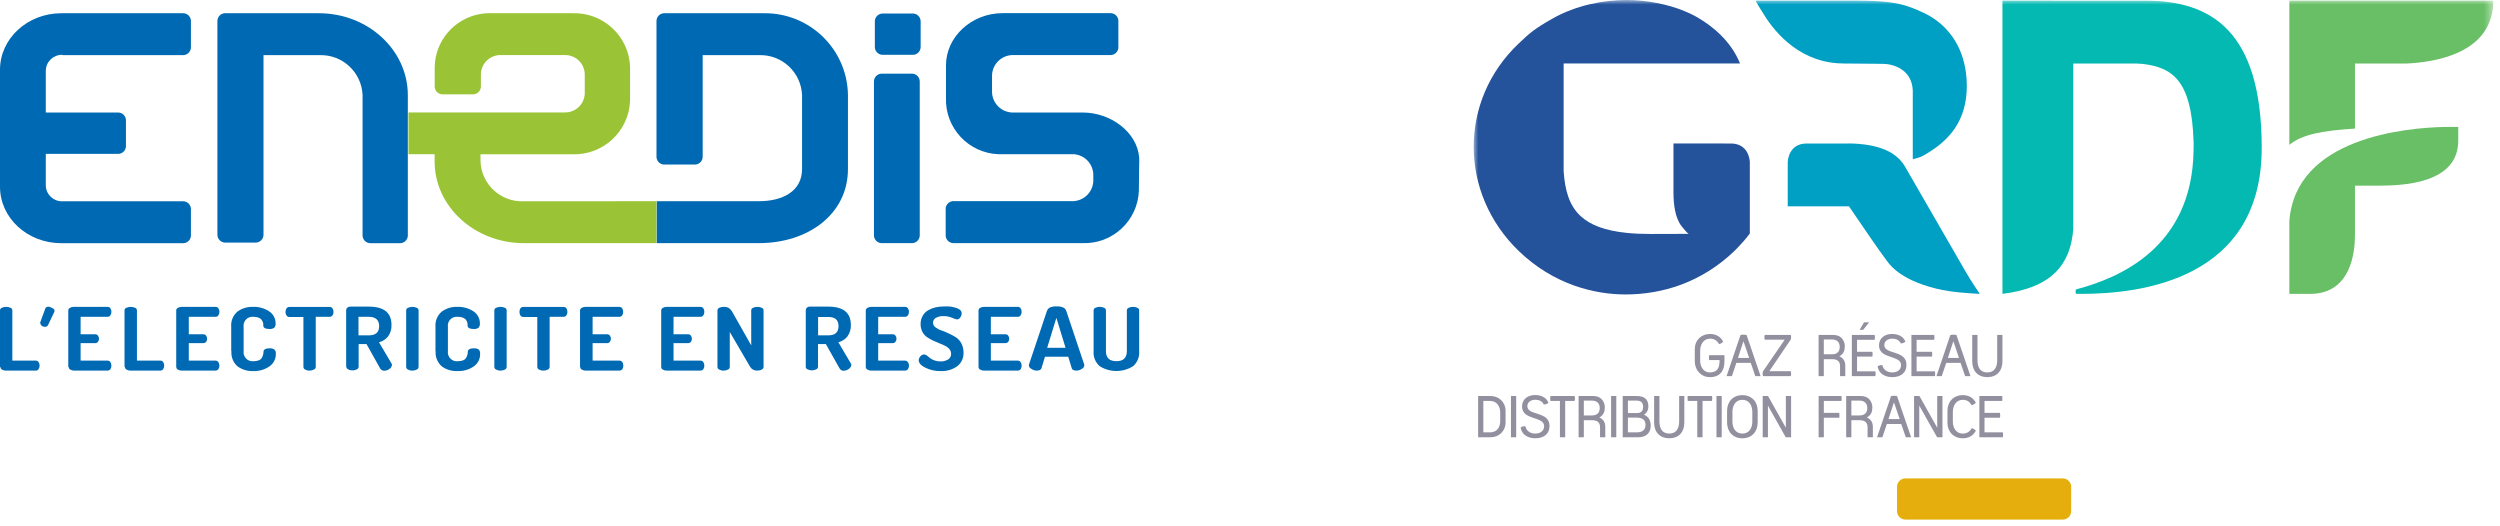
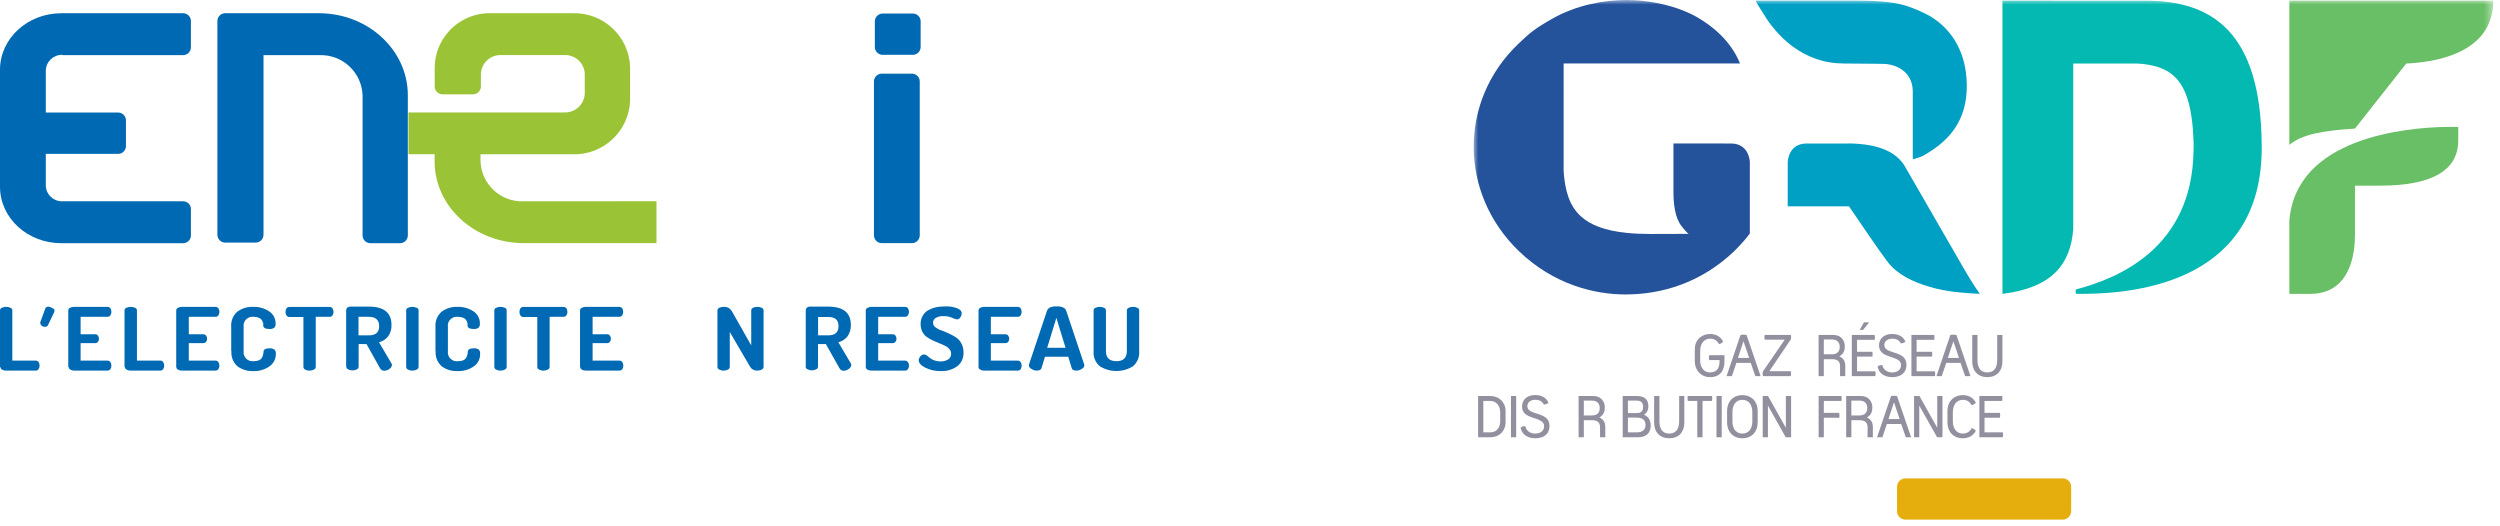
<svg xmlns="http://www.w3.org/2000/svg" xmlns:xlink="http://www.w3.org/1999/xlink" width="271px" height="57px" viewBox="0 0 271 57" version="1.1">
  <title>Group</title>
  <defs>
    <polygon id="path-1" points="0 56.324 110.526 56.324 110.526 -0 0 -0" />
  </defs>
  <g id="Page-1" stroke="none" stroke-width="1" fill="none" fill-rule="evenodd">
    <g id="Data-Challenge-2" transform="translate(-317, -545)">
      <g id="Group" transform="translate(317, 545)">
        <g id="Group-49" transform="translate(159.747, 0)">
          <path d="M64.767,55.407 C64.767,55.915 64.356,56.324 63.85,56.324 L46.809,56.324 C46.302,56.324 45.891,55.915 45.891,55.407 L45.891,52.77 C45.891,52.264 46.302,51.855 46.809,51.855 L63.85,51.855 C64.356,51.855 64.767,52.264 64.767,52.77 L64.767,55.407 Z" id="Fill-1" fill="#E6AE0C" />
          <path d="M27.182,38.504 L25.535,38.504 C25.508,38.592 25.502,38.675 25.502,38.774 C25.502,38.856 25.508,38.944 25.535,39.029 L26.655,39.029 C26.655,39.799 26.479,40.372 25.595,40.372 C24.907,40.372 24.552,39.734 24.552,39.114 L24.552,38.037 C24.552,37.362 24.893,36.713 25.629,36.713 C26.077,36.713 26.393,36.914 26.604,37.309 C26.78,37.253 26.938,37.185 27.042,37.028 C26.746,36.465 26.246,36.205 25.629,36.205 C24.65,36.205 23.968,36.884 23.968,37.86 L23.968,39.175 C23.968,40.125 24.65,40.882 25.615,40.882 C26.679,40.882 27.182,40.216 27.182,39.198 L27.182,38.504 Z" id="Fill-3" fill="#928F9F" />
          <path d="M28.649,38.8 L29.245,36.986 L29.863,38.8 L28.649,38.8 Z M29.245,36.276 C29.139,36.276 29.029,36.285 28.924,36.314 L27.414,40.77 L27.991,40.77 L28.474,39.334 L30.033,39.334 L30.53,40.77 L31.101,40.77 L29.582,36.314 C29.477,36.296 29.368,36.276 29.245,36.276 L29.245,36.276 Z" id="Fill-5" fill="#928F9F" />
          <path d="M34.408,36.543 C34.408,36.458 34.401,36.382 34.38,36.309 L31.555,36.309 C31.529,36.394 31.512,36.485 31.512,36.569 C31.512,36.652 31.529,36.744 31.555,36.82 L33.715,36.82 L31.371,40.239 C31.332,40.293 31.319,40.44 31.319,40.505 C31.319,40.59 31.332,40.687 31.371,40.771 L34.364,40.771 C34.401,40.687 34.408,40.59 34.408,40.505 C34.408,40.408 34.401,40.324 34.364,40.239 L32.048,40.239 L34.364,36.813 C34.401,36.769 34.408,36.592 34.408,36.543" id="Fill-7" fill="#928F9F" />
          <path d="M38.847,38.405 L37.954,38.405 L37.954,36.798 L38.847,36.798 C39.392,36.798 39.679,37.116 39.679,37.607 C39.679,38.101 39.401,38.405 38.847,38.405 M39.64,38.627 C40.113,38.359 40.231,37.984 40.231,37.533 C40.231,36.986 39.889,36.309 38.997,36.309 L37.388,36.309 L37.388,40.77 L37.954,40.77 L37.954,38.935 L38.85,38.935 C39.392,38.935 39.716,39.144 39.716,39.699 L39.716,40.77 L40.282,40.77 L40.282,39.668 C40.282,39.238 40.132,38.836 39.64,38.627" id="Fill-9" fill="#928F9F" />
          <polygon id="Fill-11" fill="#928F9F" points="42.309 34.944 41.841 35.756 42.219 35.756 42.866 34.944" />
          <path d="M41.557,40.25 L41.557,38.653 L43.223,38.653 C43.24,38.576 43.245,38.484 43.245,38.399 C43.245,38.312 43.24,38.218 43.223,38.135 L41.557,38.135 L41.557,36.832 L43.467,36.832 C43.487,36.744 43.492,36.667 43.492,36.584 C43.492,36.496 43.487,36.397 43.467,36.309 L40.992,36.309 L40.992,40.771 L43.539,40.771 C43.553,40.674 43.573,40.59 43.573,40.505 C43.573,40.408 43.553,40.337 43.539,40.25 L41.557,40.25 Z" id="Fill-13" fill="#928F9F" />
          <path d="M45.365,40.372 C44.848,40.372 44.408,40.093 44.3,39.582 C44.081,39.57 43.956,39.587 43.786,39.729 C43.921,40.522 44.615,40.882 45.365,40.882 C46.224,40.882 46.912,40.477 46.912,39.531 C46.912,37.925 44.514,38.46 44.514,37.406 C44.514,36.932 44.948,36.709 45.385,36.709 C45.769,36.709 46.136,36.857 46.302,37.229 C46.474,37.216 46.656,37.151 46.802,37.048 C46.574,36.437 45.977,36.203 45.353,36.203 C44.579,36.203 43.936,36.626 43.936,37.45 C43.936,38.951 46.328,38.479 46.328,39.563 C46.328,40.129 45.881,40.372 45.365,40.372" id="Fill-15" fill="#928F9F" />
          <path d="M50.027,40.505 C50.027,40.408 50.014,40.337 50.001,40.25 L48.014,40.25 L48.014,38.653 L49.683,38.653 C49.702,38.576 49.705,38.484 49.705,38.399 C49.705,38.312 49.702,38.219 49.683,38.135 L48.014,38.135 L48.014,36.832 L49.921,36.832 C49.942,36.745 49.953,36.667 49.953,36.584 C49.953,36.496 49.942,36.397 49.921,36.309 L47.451,36.309 L47.451,40.771 L50.001,40.771 C50.014,40.674 50.027,40.59 50.027,40.505" id="Fill-17" fill="#928F9F" />
          <path d="M51.398,38.8 L52,36.986 L52.609,38.8 L51.398,38.8 Z M52,36.276 C51.89,36.276 51.775,36.285 51.671,36.314 L50.166,40.77 L50.735,40.77 L51.227,39.334 L52.777,39.334 L53.274,40.77 L53.852,40.77 L52.332,36.314 C52.229,36.296 52.112,36.276 52,36.276 L52,36.276 Z" id="Fill-19" fill="#928F9F" />
          <path d="M55.68,40.882 C56.694,40.882 57.317,40.216 57.317,39.191 L57.317,36.309 L56.75,36.309 L56.75,39.05 C56.75,39.782 56.463,40.371 55.68,40.371 C54.881,40.371 54.612,39.782 54.612,39.05 L54.612,36.309 L54.044,36.309 L54.044,39.191 C54.044,40.216 54.668,40.882 55.68,40.882" id="Fill-21" fill="#928F9F" />
          <path d="M2.875,45.654 C2.875,46.325 2.514,46.867 1.791,46.867 L1.047,46.867 L1.047,43.46 L1.791,43.46 C2.498,43.46 2.875,44.052 2.875,44.699 L2.875,45.654 Z M1.815,42.927 L0.482,42.927 L0.482,47.399 L1.815,47.399 C2.765,47.399 3.457,46.735 3.457,45.773 L3.457,44.549 C3.457,43.606 2.759,42.927 1.815,42.927 L1.815,42.927 Z" id="Fill-23" fill="#928F9F" />
          <mask id="mask-2" fill="white">
            <use xlink:href="#path-1" />
          </mask>
          <g id="Clip-26" />
          <polygon id="Fill-25" fill="#928F9F" mask="url(#mask-2)" points="4.042 47.399 4.607 47.399 4.607 42.927 4.042 42.927" />
          <path d="M5.818,44.034 C5.818,43.552 6.253,43.333 6.685,43.333 C7.077,43.333 7.436,43.48 7.603,43.855 C7.781,43.844 7.957,43.777 8.108,43.674 C7.876,43.053 7.282,42.823 6.663,42.823 C5.881,42.823 5.243,43.249 5.243,44.078 C5.243,45.58 7.636,45.104 7.636,46.188 C7.636,46.754 7.181,47 6.666,47 C6.155,47 5.706,46.721 5.602,46.204 C5.384,46.199 5.259,46.212 5.088,46.356 C5.225,47.15 5.917,47.509 6.666,47.509 C7.53,47.509 8.219,47.105 8.219,46.161 C8.219,44.549 5.818,45.088 5.818,44.034" id="Fill-27" fill="#928F9F" mask="url(#mask-2)" />
-           <path d="M8.321,42.927 C8.3,43.011 8.288,43.109 8.288,43.191 C8.288,43.277 8.3,43.364 8.321,43.46 L9.348,43.46 L9.348,47.399 L9.92,47.399 L9.92,43.46 L10.941,43.46 C10.961,43.364 10.977,43.277 10.977,43.191 C10.977,43.109 10.961,43.011 10.941,42.927 L8.321,42.927 Z" id="Fill-28" fill="#928F9F" mask="url(#mask-2)" />
          <path d="M12.833,45.033 L11.94,45.033 L11.94,43.428 L12.833,43.428 C13.379,43.428 13.664,43.739 13.664,44.233 C13.664,44.729 13.383,45.033 12.833,45.033 M13.627,45.255 C14.096,44.985 14.215,44.609 14.215,44.155 C14.215,43.612 13.873,42.928 12.981,42.928 L11.374,42.928 L11.374,47.399 L11.94,47.399 L11.94,45.552 L12.838,45.552 C13.379,45.552 13.699,45.772 13.699,46.325 L13.699,47.399 L14.267,47.399 L14.267,46.297 C14.267,45.86 14.114,45.464 13.627,45.255" id="Fill-29" fill="#928F9F" mask="url(#mask-2)" />
-           <polygon id="Fill-30" fill="#928F9F" mask="url(#mask-2)" points="14.896 47.399 15.459 47.399 15.459 42.927 14.896 42.927" />
          <path d="M17.674,46.867 L16.719,46.867 L16.719,45.271 L17.674,45.271 C18.241,45.271 18.628,45.489 18.628,46.052 C18.628,46.636 18.241,46.867 17.674,46.867 L17.674,46.867 Z M16.719,43.428 L17.682,43.428 C18.142,43.428 18.364,43.654 18.364,44.106 C18.364,44.567 18.138,44.777 17.682,44.777 L16.719,44.777 L16.719,43.428 Z M18.453,44.944 C18.761,44.784 18.935,44.462 18.935,44.043 C18.935,43.239 18.453,42.928 17.674,42.928 L16.155,42.928 L16.155,47.399 L17.861,47.399 C18.638,47.399 19.191,46.964 19.191,46.157 C19.191,45.449 18.877,45.149 18.453,44.944 L18.453,44.944 Z" id="Fill-31" fill="#928F9F" mask="url(#mask-2)" />
          <path d="M22.274,45.673 C22.274,46.408 21.989,47 21.202,47 C20.408,47 20.135,46.408 20.135,45.673 L20.135,42.927 L19.561,42.927 L19.561,45.818 C19.561,46.843 20.189,47.509 21.202,47.509 C22.22,47.509 22.833,46.843 22.833,45.818 L22.833,42.927 L22.274,42.927 L22.274,45.673 Z" id="Fill-32" fill="#928F9F" mask="url(#mask-2)" />
          <path d="M23.207,42.927 C23.187,43.011 23.181,43.109 23.181,43.191 C23.181,43.277 23.187,43.364 23.207,43.46 L24.238,43.46 L24.238,47.399 L24.809,47.399 L24.809,43.46 L25.83,43.46 C25.851,43.364 25.861,43.277 25.861,43.191 C25.861,43.109 25.851,43.011 25.83,42.927 L23.207,42.927 Z" id="Fill-33" fill="#928F9F" mask="url(#mask-2)" />
          <polygon id="Fill-34" fill="#928F9F" mask="url(#mask-2)" points="26.319 47.399 26.886 47.399 26.886 42.927 26.319 42.927" />
          <path d="M30.205,45.694 C30.205,46.366 29.886,47 29.127,47 C28.367,47 28.049,46.366 28.049,45.694 L28.049,44.662 C28.049,43.989 28.367,43.341 29.127,43.341 C29.886,43.341 30.205,43.989 30.205,44.662 L30.205,45.694 Z M29.127,42.833 C28.126,42.833 27.469,43.532 27.469,44.524 L27.469,45.807 C27.469,46.801 28.12,47.51 29.127,47.51 C30.136,47.51 30.786,46.801 30.786,45.807 L30.786,44.524 C30.786,43.532 30.122,42.833 29.127,42.833 L29.127,42.833 Z" id="Fill-35" fill="#928F9F" mask="url(#mask-2)" />
          <polygon id="Fill-36" fill="#928F9F" mask="url(#mask-2)" points="33.839 46.366 31.906 42.927 31.331 42.927 31.331 47.399 31.896 47.399 31.896 43.966 33.825 47.399 34.408 47.399 34.408 42.927 33.839 42.927" />
          <path d="M37.392,42.927 L37.392,47.399 L37.956,47.399 L37.956,45.282 L39.626,45.282 C39.645,45.198 39.65,45.105 39.65,45.017 C39.65,44.928 39.645,44.845 39.626,44.756 L37.956,44.756 L37.956,43.46 L39.862,43.46 C39.882,43.364 39.893,43.281 39.893,43.195 C39.893,43.109 39.882,43.025 39.862,42.927 L37.392,42.927 Z" id="Fill-37" fill="#928F9F" mask="url(#mask-2)" />
          <path d="M41.835,45.033 L40.941,45.033 L40.941,43.428 L41.835,43.428 C42.38,43.428 42.666,43.739 42.666,44.233 C42.666,44.729 42.384,45.033 41.835,45.033 M42.627,45.255 C43.098,44.985 43.216,44.609 43.216,44.155 C43.216,43.612 42.878,42.928 41.983,42.928 L40.379,42.928 L40.379,47.399 L40.941,47.399 L40.941,45.552 L41.84,45.552 C42.38,45.552 42.699,45.772 42.699,46.325 L42.699,47.399 L43.271,47.399 L43.271,46.297 C43.271,45.86 43.116,45.464 42.627,45.255" id="Fill-38" fill="#928F9F" mask="url(#mask-2)" />
          <path d="M44.96,45.429 L45.561,43.612 L46.177,45.429 L44.96,45.429 Z M45.561,42.902 C45.451,42.902 45.343,42.911 45.24,42.939 L43.726,47.399 L44.305,47.399 L44.788,45.96 L46.345,45.96 L46.842,47.399 L47.415,47.399 L45.895,42.939 C45.791,42.921 45.68,42.902 45.561,42.902 L45.561,42.902 Z" id="Fill-39" fill="#928F9F" mask="url(#mask-2)" />
          <polygon id="Fill-40" fill="#928F9F" mask="url(#mask-2)" points="50.816 42.927 50.249 42.927 50.249 46.366 48.319 42.927 47.738 42.927 47.738 47.399 48.301 47.399 48.301 43.966 50.235 47.399 50.816 47.399" />
          <path d="M51.356,44.524 L51.356,45.818 C51.356,46.801 52.019,47.509 53.023,47.509 C53.643,47.509 54.14,47.241 54.436,46.692 C54.325,46.562 54.149,46.453 53.991,46.405 C53.787,46.795 53.451,47 53.023,47 C52.277,47 51.941,46.363 51.941,45.676 L51.941,44.662 C51.941,44.003 52.277,43.341 53.023,43.341 C53.471,43.341 53.774,43.552 53.991,43.941 C54.149,43.868 54.316,43.789 54.436,43.658 C54.14,43.091 53.645,42.833 53.023,42.833 C52.025,42.833 51.356,43.543 51.356,44.524" id="Fill-41" fill="#928F9F" mask="url(#mask-2)" />
          <path d="M55.374,46.867 L55.374,45.282 L57.042,45.282 C57.062,45.197 57.076,45.112 57.076,45.024 C57.076,44.938 57.062,44.845 57.042,44.757 L55.374,44.757 L55.374,43.46 L57.287,43.46 C57.307,43.364 57.309,43.292 57.309,43.212 C57.309,43.115 57.307,43.025 57.287,42.928 L54.816,42.928 L54.816,47.399 L57.357,47.399 C57.374,47.304 57.389,47.218 57.389,47.133 C57.389,47.038 57.374,46.964 57.357,46.867 L55.374,46.867 Z" id="Fill-42" fill="#928F9F" mask="url(#mask-2)" />
-           <path d="M88.418,0.063 L88.418,15.705 C89.812,14.549 92.042,14.165 95.531,13.938 L95.53,6.887 L101.09,6.887 C104.022,6.755 110.528,5.875 110.526,0.063 L88.418,0.063 Z" id="Fill-43" fill="#68BF65" mask="url(#mask-2)" />
+           <path d="M88.418,0.063 L88.418,15.705 C89.812,14.549 92.042,14.165 95.531,13.938 L101.09,6.887 C104.022,6.755 110.528,5.875 110.526,0.063 L88.418,0.063 Z" id="Fill-43" fill="#68BF65" mask="url(#mask-2)" />
          <path d="M106.73,13.757 L105.253,13.757 C101.078,13.857 89.087,14.888 88.417,23.977 L88.417,31.855 L90.805,31.855 C95.073,31.767 95.53,27.397 95.53,25.501 L95.53,20.123 L98.275,20.123 C103.882,20.123 106.725,18.475 106.725,15.231 C106.725,14.818 106.73,13.757 106.73,13.757" id="Fill-44" fill="#68BF65" mask="url(#mask-2)" />
          <path d="M72.827,0.072 L57.318,0.067 L57.318,31.855 C62.725,31.187 64.701,28.626 64.991,24.845 L64.991,6.884 L71.803,6.884 C72.032,6.897 72.341,6.912 72.523,6.928 C75.757,7.315 77.82,8.731 78.03,15.253 C78.06,15.618 78.032,16.055 78.032,16.379 C77.862,26.937 69.819,30.173 65.368,31.352 L65.349,31.358 C65.294,31.381 65.254,31.407 65.254,31.461 L65.254,31.749 C65.254,31.803 65.296,31.847 65.349,31.853 L65.349,31.855 L65.36,31.855 L65.543,31.855 L65.88,31.855 C72.367,31.855 85.424,30.28 85.423,16.033 L85.423,15.771 C85.35,3.424 80.016,0.072 72.827,0.072" id="Fill-45" fill="#03B9B1" mask="url(#mask-2)" />
          <path d="M40.124,6.883 L43.792,6.914 C43.991,6.93 44.173,6.919 44.323,6.919 C45.484,6.919 47.509,7.521 47.598,9.814 L47.598,17.261 C47.669,17.247 47.747,17.222 47.821,17.203 C48.104,17.135 48.403,17.038 48.703,16.889 C48.703,16.892 48.746,16.859 48.747,16.863 C48.789,16.838 48.83,16.813 48.872,16.789 C48.9,16.773 48.9,16.775 48.928,16.759 C48.935,16.757 48.969,16.733 48.976,16.729 C51.579,15.22 53.464,13.068 53.455,9.282 C53.455,8.776 53.418,8.289 53.352,7.814 C53.302,7.454 53.237,7.103 53.151,6.763 C52.539,4.335 51.016,2.439 48.764,1.386 C48.356,1.193 47.98,1.028 47.607,0.886 C46.058,0.278 44.601,0.064 41.092,0.064 L30.61,0.064 C30.572,0.064 30.59,0.142 30.59,0.142 C30.811,0.542 31.043,0.922 31.281,1.287 C32.338,3.095 34.914,6.532 39.432,6.856 C39.658,6.873 39.889,6.883 40.124,6.883" id="Fill-46" fill="#009FC4" mask="url(#mask-2)" />
          <path d="M54.816,31.778 C54.816,31.778 54.105,30.795 53.211,29.247 C52.316,27.699 47.644,19.617 46.788,18.112 C46.063,16.838 44.906,16.272 43.727,15.928 C43.723,15.927 43.72,15.927 43.717,15.926 C42.879,15.692 41.954,15.601 41.258,15.566 C41.171,15.563 41.088,15.558 41.008,15.557 C40.895,15.551 40.787,15.55 40.692,15.548 C40.61,15.55 40.534,15.557 40.45,15.557 L36.002,15.557 C34.232,15.621 34.06,17.252 34.042,17.568 L34.042,22.366 L40.681,22.366 C41.456,23.512 42.228,24.639 42.902,25.615 C43.645,26.693 44.358,27.705 44.659,28.096 C44.96,28.488 45.956,30.26 50.165,31.294 C51.854,31.709 53.755,31.78 54.466,31.834 L54.856,31.852 L54.816,31.778 Z" id="Fill-47" fill="#009FC4" mask="url(#mask-2)" />
          <path d="M28,15.557 L27.136,15.557 L27.136,15.553 L21.655,15.553 L21.655,20.911 L21.658,20.911 C21.66,22.07 21.815,23.615 22.538,24.521 C23.115,25.246 23.273,25.342 23.311,25.351 L19.157,25.363 C18.209,25.363 17.355,25.324 16.586,25.244 C14.207,25 12.64,24.385 11.611,23.442 C10.347,22.282 9.894,20.627 9.751,18.548 L9.751,15.859 L9.752,6.881 L23.419,6.881 L23.74,6.881 L28.871,6.881 C28.869,6.876 28.869,6.873 28.868,6.87 C27.85,4.37 25.811,2.792 24.266,1.892 C23.686,1.554 23.227,1.36 22.819,1.19 C21.066,0.464 18.733,0 16.586,0 C14.159,0 11.144,0.526 8.483,2.049 C6.553,3.152 6.081,3.575 4.874,4.719 C-1.657,10.92 -1.596,20.947 4.885,27.208 C8.695,30.889 13.177,31.919 16.436,31.919 C20.396,31.919 24.643,30.665 28.25,27.219 C28.452,27.028 28.977,26.471 29.297,26.105 C29.52,25.854 29.731,25.576 29.934,25.314 L29.934,17.528 C29.905,17.137 29.685,15.633 28,15.557" id="Fill-48" fill="#24539C" mask="url(#mask-2)" />
        </g>
        <g id="Group-23" transform="translate(0, 1.425)" fill-rule="nonzero">
          <path d="M56.761,20.395 C54.279,20.491 52.187,18.561 52.086,16.081 L52.086,15.298 L62.05,15.298 C65.377,15.413 68.172,12.819 68.301,9.495 L68.301,5.811 C68.172,2.488 65.377,-0.106 62.05,0.009 L53.363,0.009 C52.878,-0.01 52.392,0.027 51.916,0.119 C49.182,0.663 47.191,3.027 47.121,5.811 L47.121,7.947 C47.12,8.398 47.471,8.771 47.921,8.798 L51.328,8.798 C51.778,8.771 52.129,8.398 52.129,7.947 L52.129,6.56 C52.188,5.395 53.176,4.495 54.343,4.544 L61.156,4.544 C62.329,4.486 63.327,5.388 63.387,6.56 L63.387,8.747 C63.327,9.912 62.34,10.811 61.173,10.763 L44.276,10.763 L44.276,15.29 L47.112,15.29 L47.112,16.073 C47.112,20.973 51.456,24.93 56.778,24.93 L71.163,24.93 L71.163,20.386 L56.761,20.395 Z" id="Path" fill="#9AC336" />
          <path d="M34.636,4.552 C37.121,4.471 39.206,6.409 39.303,8.891 L39.303,24.139 C39.33,24.588 39.703,24.939 40.155,24.938 L43.357,24.938 C43.808,24.939 44.181,24.588 44.208,24.139 L44.208,8.891 C44.208,3.99 39.882,0.009 34.568,0.009 L24.357,0.009 C23.91,0.04 23.564,0.412 23.565,0.859 L23.565,24.019 C23.564,24.467 23.91,24.839 24.357,24.87 L27.763,24.87 C28.214,24.843 28.565,24.47 28.564,24.019 L28.564,4.552 L34.636,4.552 Z" id="Path" fill="#0069B3" />
          <path d="M6.745,4.552 L19.843,4.552 C20.288,4.553 20.659,4.212 20.695,3.769 L20.695,0.791 C20.659,0.348 20.288,0.007 19.843,0.009 L6.651,0.009 C2.981,0.009 8.6010562e-05,2.748 8.6010562e-05,6.135 L8.6010562e-05,18.812 C8.6010562e-05,22.216 2.981,24.938 6.651,24.938 L19.843,24.938 C20.288,24.94 20.659,24.599 20.695,24.156 L20.695,21.178 C20.659,20.734 20.288,20.393 19.843,20.395 L6.745,20.395 C5.8,20.414 5.011,19.679 4.965,18.736 L4.965,15.256 L12.8,15.256 C13.245,15.257 13.616,14.916 13.652,14.473 L13.652,11.555 C13.616,11.111 13.245,10.77 12.8,10.772 L4.965,10.772 L4.965,6.22 C4.988,5.26 5.784,4.499 6.745,4.518" id="Path" fill="#0069B3" />
-           <path d="M123.487,16.345 C123.499,16.11 123.499,15.874 123.487,15.639 C123.248,12.873 120.387,10.772 117.372,10.772 L109.707,10.772 C108.458,10.716 107.488,9.663 107.536,8.415 L107.536,6.713 C107.591,5.465 108.645,4.496 109.895,4.544 L120.327,4.544 C120.702,4.567 121.048,4.342 121.179,3.99 C121.211,3.912 121.229,3.828 121.23,3.744 L121.23,0.791 C121.199,0.345 120.826,-0.001 120.378,-3.04374412e-14 L108.694,-3.04374412e-14 C105.33,-3.04374412e-14 102.545,2.553 102.545,5.658 L102.545,9.189 C102.435,12.435 104.969,15.161 108.217,15.29 L116.359,15.29 C117.604,15.349 118.566,16.403 118.513,17.647 L118.513,18.217 C118.458,19.46 117.408,20.426 116.163,20.378 L103.414,20.378 C103.039,20.354 102.693,20.579 102.562,20.931 C102.531,21.009 102.513,21.093 102.511,21.178 L102.511,24.13 C102.539,24.597 102.938,24.954 103.405,24.93 L117.355,24.93 C120.602,25.04 123.328,22.507 123.453,19.263 L123.487,16.345 Z" id="Path" fill="#0069B3" />
-           <path d="M82.796,0.009 L71.963,0.009 C71.513,0.036 71.162,0.409 71.163,0.859 L71.163,15.519 C71.138,15.986 71.496,16.385 71.963,16.413 L75.37,16.413 C75.837,16.385 76.194,15.986 76.17,15.519 L76.17,4.552 L82.268,4.552 C84.756,4.466 86.846,6.406 86.943,8.891 L86.943,16.898 C86.943,19.297 84.848,20.386 82.268,20.386 L71.197,20.386 L71.197,24.93 L82.268,24.93 C87.591,24.93 91.917,21.799 91.917,16.898 L91.917,8.84 C91.828,3.903 87.772,-0.039 82.83,0.009" id="Path" fill="#0069B3" />
          <path d="M99.701,15.715 L99.701,7.411 C99.702,6.96 99.351,6.587 98.9,6.56 L95.536,6.56 C95.086,6.587 94.735,6.96 94.736,7.411 L94.736,24.079 C94.735,24.53 95.086,24.903 95.536,24.93 L98.9,24.93 C99.351,24.903 99.702,24.53 99.701,24.079 L99.701,15.715 Z" id="Path" fill="#0069B3" />
          <path d="M99.798,1.897 L99.798,0.893 C99.798,0.443 99.447,0.07 98.997,0.043 L95.633,0.043 C95.183,0.07 94.832,0.443 94.833,0.893 L94.833,3.667 C94.832,4.118 95.183,4.491 95.633,4.518 L98.997,4.518 C99.447,4.491 99.798,4.118 99.798,3.667 L99.798,1.897 Z" id="Path" fill="#0069B3" />
          <path d="M8.6010562e-05,38.356 L8.6010562e-05,32.222 C-0.003,32.095 0.076,31.982 0.196,31.941 C0.341,31.869 0.502,31.833 0.664,31.839 C0.829,31.833 0.993,31.868 1.141,31.941 C1.259,31.984 1.338,32.096 1.337,32.222 L1.337,37.667 L3.892,37.667 C4.011,37.664 4.122,37.726 4.182,37.829 C4.257,37.939 4.296,38.07 4.292,38.203 C4.296,38.339 4.257,38.473 4.182,38.586 C4.12,38.686 4.01,38.747 3.892,38.748 L0.622,38.748 C0.478,38.752 0.335,38.713 0.213,38.637 C0.109,38.581 0.044,38.474 0.043,38.356" id="Path" fill="#0069B3" />
          <path d="M7.401,38.356 L7.401,32.23 C7.402,32.11 7.471,32.001 7.58,31.949 C7.703,31.876 7.845,31.838 7.988,31.839 L11.659,31.839 C11.784,31.836 11.903,31.897 11.974,32 C12.043,32.113 12.079,32.243 12.076,32.375 C12.081,32.511 12.042,32.645 11.966,32.758 C11.899,32.862 11.783,32.923 11.659,32.919 L8.738,32.919 L8.738,34.808 L10.305,34.808 C10.427,34.803 10.544,34.857 10.62,34.953 C10.692,35.055 10.731,35.177 10.731,35.302 C10.732,35.419 10.693,35.533 10.62,35.625 C10.548,35.726 10.428,35.781 10.305,35.77 L8.738,35.77 L8.738,37.667 L11.659,37.667 C11.783,37.663 11.899,37.724 11.966,37.829 C12.043,37.944 12.081,38.081 12.076,38.22 C12.078,38.349 12.042,38.476 11.974,38.586 C11.903,38.689 11.784,38.75 11.659,38.748 L8.031,38.748 C7.887,38.753 7.744,38.714 7.622,38.637 C7.514,38.585 7.445,38.476 7.443,38.356" id="Path" fill="#0069B3" />
          <path d="M13.498,38.356 L13.498,32.222 C13.498,32.096 13.576,31.984 13.694,31.941 C13.998,31.805 14.345,31.805 14.648,31.941 C14.766,31.984 14.844,32.096 14.844,32.222 L14.844,37.667 L17.399,37.667 C17.518,37.664 17.629,37.726 17.689,37.829 C17.764,37.939 17.803,38.07 17.799,38.203 C17.803,38.339 17.764,38.473 17.689,38.586 C17.627,38.686 17.517,38.747 17.399,38.748 L14.129,38.748 C13.984,38.752 13.842,38.713 13.72,38.637 C13.612,38.585 13.542,38.476 13.541,38.356" id="Path" fill="#0069B3" />
          <path d="M19.102,38.356 L19.102,32.23 C19.1,32.111 19.166,32.002 19.273,31.949 C19.4,31.877 19.544,31.839 19.69,31.839 L23.36,31.839 C23.486,31.835 23.605,31.896 23.675,32 C23.751,32.11 23.79,32.241 23.786,32.375 C23.787,32.51 23.749,32.643 23.675,32.758 C23.605,32.862 23.486,32.923 23.36,32.919 L20.465,32.919 L20.465,34.808 L22.032,34.808 C22.151,34.806 22.264,34.86 22.338,34.953 C22.414,35.053 22.453,35.176 22.449,35.302 C22.449,35.417 22.414,35.53 22.347,35.625 C22.273,35.723 22.155,35.777 22.032,35.77 L20.465,35.77 L20.465,37.667 L23.36,37.667 C23.486,37.663 23.605,37.724 23.675,37.829 C23.749,37.946 23.787,38.082 23.786,38.22 C23.789,38.351 23.75,38.479 23.675,38.586 C23.605,38.69 23.486,38.751 23.36,38.748 L19.698,38.748 C19.551,38.752 19.406,38.714 19.281,38.637 C19.175,38.584 19.108,38.475 19.111,38.356" id="Path" fill="#0069B3" />
          <path d="M25.064,36.637 L25.064,34.008 C25.008,33.388 25.252,32.778 25.719,32.366 C26.211,32.002 26.811,31.816 27.423,31.839 C28.048,31.813 28.665,31.985 29.186,32.332 C29.623,32.62 29.883,33.111 29.875,33.634 C29.898,33.808 29.842,33.982 29.722,34.11 C29.567,34.208 29.385,34.252 29.203,34.238 C28.768,34.238 28.538,34.11 28.538,33.855 C28.538,33.77 28.538,33.702 28.538,33.643 C28.515,33.561 28.486,33.482 28.453,33.404 C28.411,33.313 28.354,33.229 28.283,33.158 C28.191,33.083 28.088,33.026 27.976,32.987 C27.819,32.941 27.655,32.918 27.491,32.919 C27.192,32.879 26.891,32.981 26.679,33.195 C26.466,33.409 26.366,33.71 26.409,34.008 L26.409,36.637 C26.369,36.938 26.472,37.241 26.688,37.455 C26.903,37.669 27.207,37.769 27.508,37.727 C27.697,37.731 27.885,37.699 28.061,37.633 C28.195,37.578 28.308,37.483 28.385,37.361 C28.438,37.26 28.481,37.155 28.513,37.046 C28.542,36.938 28.559,36.826 28.564,36.714 C28.564,36.459 28.802,36.331 29.22,36.331 C29.402,36.317 29.584,36.362 29.739,36.459 C29.865,36.583 29.925,36.76 29.901,36.935 C29.915,37.474 29.655,37.983 29.211,38.288 C28.693,38.648 28.07,38.827 27.44,38.799 C26.829,38.824 26.229,38.641 25.736,38.28 C25.274,37.864 25.034,37.256 25.089,36.637" id="Path" fill="#0069B3" />
          <path d="M30.948,32.375 C30.946,32.242 30.985,32.111 31.059,32 C31.13,31.898 31.25,31.84 31.374,31.847 L35.726,31.847 C35.851,31.838 35.971,31.897 36.041,32 C36.116,32.111 36.154,32.242 36.152,32.375 C36.158,32.511 36.119,32.646 36.041,32.758 C35.972,32.863 35.852,32.925 35.726,32.919 L34.227,32.919 L34.227,38.356 C34.222,38.482 34.141,38.593 34.023,38.637 C33.879,38.715 33.718,38.753 33.554,38.748 C33.391,38.756 33.228,38.718 33.086,38.637 C32.97,38.592 32.892,38.481 32.89,38.356 L32.89,32.936 L31.374,32.936 C31.252,32.944 31.135,32.886 31.068,32.783 C30.988,32.668 30.946,32.532 30.948,32.392" id="Path" fill="#0069B3" />
          <path d="M38.86,34.927 L39.993,34.927 C40.725,34.927 41.1,34.595 41.1,33.932 C41.1,33.268 40.725,32.919 39.993,32.919 L38.86,32.919 L38.86,34.927 Z M37.523,38.331 L37.523,32.196 C37.525,32.096 37.568,32 37.642,31.932 C37.728,31.853 37.841,31.811 37.957,31.813 L39.993,31.813 C41.619,31.813 42.437,32.477 42.437,33.787 C42.46,34.233 42.331,34.674 42.071,35.038 C41.822,35.355 41.474,35.58 41.083,35.676 L42.437,37.973 C42.474,38.015 42.493,38.071 42.488,38.126 C42.473,38.304 42.375,38.465 42.224,38.56 C42.061,38.689 41.861,38.76 41.653,38.765 C41.455,38.766 41.273,38.653 41.185,38.475 L39.729,35.872 L38.877,35.872 L38.877,38.331 C38.875,38.455 38.798,38.566 38.681,38.611 C38.538,38.69 38.376,38.728 38.213,38.722 C38.049,38.731 37.887,38.693 37.744,38.611 C37.626,38.567 37.546,38.457 37.54,38.331" id="Shape" fill="#0069B3" />
          <path d="M44.03,38.356 L44.03,32.222 C44.029,32.096 44.107,31.984 44.225,31.941 C44.529,31.805 44.876,31.805 45.179,31.941 C45.297,31.984 45.376,32.096 45.375,32.222 L45.375,38.356 C45.369,38.482 45.289,38.593 45.171,38.637 C45.027,38.714 44.865,38.753 44.702,38.748 C44.536,38.754 44.372,38.715 44.225,38.637 C44.11,38.59 44.034,38.48 44.03,38.356" id="Path" fill="#0069B3" />
          <path d="M47.206,36.637 L47.206,34.008 C47.153,33.386 47.399,32.776 47.87,32.366 C48.361,32.001 48.962,31.815 49.574,31.839 C50.198,31.816 50.815,31.988 51.337,32.332 C51.771,32.622 52.027,33.112 52.018,33.634 C52.04,33.808 51.984,33.982 51.865,34.11 C51.713,34.209 51.533,34.254 51.354,34.238 C50.911,34.238 50.689,34.11 50.681,33.855 C50.681,33.77 50.681,33.702 50.681,33.643 C50.648,33.46 50.562,33.291 50.434,33.158 C50.338,33.085 50.232,33.028 50.119,32.987 C49.961,32.94 49.798,32.917 49.633,32.919 C49.334,32.879 49.034,32.981 48.821,33.195 C48.609,33.409 48.509,33.71 48.552,34.008 L48.552,36.637 C48.511,36.94 48.615,37.244 48.833,37.459 C49.05,37.673 49.357,37.772 49.659,37.727 C49.848,37.73 50.035,37.699 50.212,37.633 C50.344,37.578 50.454,37.483 50.527,37.361 C50.586,37.262 50.632,37.156 50.664,37.046 C50.69,36.937 50.704,36.826 50.706,36.714 C50.706,36.459 50.945,36.331 51.371,36.331 C51.553,36.317 51.735,36.362 51.89,36.459 C52.01,36.587 52.066,36.762 52.043,36.935 C52.061,37.473 51.804,37.982 51.362,38.288 C50.84,38.648 50.215,38.827 49.582,38.799 C48.971,38.827 48.37,38.644 47.879,38.28 C47.415,37.865 47.172,37.257 47.223,36.637" id="Path" fill="#0069B3" />
          <path d="M53.585,38.356 L53.585,32.222 C53.584,32.096 53.663,31.984 53.781,31.941 C54.084,31.805 54.431,31.805 54.735,31.941 C54.851,31.985 54.926,32.098 54.922,32.222 L54.922,38.356 C54.92,38.481 54.842,38.592 54.726,38.637 C54.582,38.714 54.421,38.753 54.258,38.748 C54.092,38.754 53.927,38.715 53.781,38.637 C53.666,38.59 53.589,38.48 53.585,38.356" id="Path" fill="#0069B3" />
          <path d="M56.31,32.375 C56.308,32.243 56.344,32.113 56.412,32 C56.484,31.899 56.603,31.841 56.727,31.847 L61.088,31.847 C61.212,31.841 61.331,31.899 61.403,32 C61.471,32.113 61.507,32.243 61.505,32.375 C61.511,32.511 61.472,32.646 61.394,32.758 C61.328,32.862 61.211,32.923 61.088,32.919 L59.58,32.919 L59.58,38.356 C59.576,38.48 59.499,38.59 59.384,38.637 C59.241,38.714 59.079,38.753 58.916,38.748 C58.75,38.754 58.585,38.716 58.439,38.637 C58.324,38.59 58.247,38.48 58.243,38.356 L58.243,32.936 L56.727,32.936 C56.606,32.939 56.491,32.882 56.421,32.783 C56.344,32.667 56.305,32.531 56.31,32.392" id="Path" fill="#0069B3" />
          <path d="M62.876,38.356 L62.876,32.23 C62.877,32.11 62.947,32.001 63.055,31.949 C63.18,31.879 63.32,31.841 63.464,31.839 L67.134,31.839 C67.26,31.836 67.378,31.897 67.449,32 C67.519,32.113 67.554,32.243 67.552,32.375 C67.557,32.511 67.518,32.645 67.441,32.758 C67.375,32.862 67.258,32.923 67.134,32.919 L64.239,32.919 L64.239,34.808 L65.797,34.808 C65.919,34.803 66.036,34.857 66.112,34.953 C66.188,35.053 66.227,35.176 66.223,35.302 C66.224,35.419 66.185,35.533 66.112,35.625 C66.04,35.726 65.921,35.781 65.797,35.77 L64.239,35.77 L64.239,37.667 L67.151,37.667 C67.275,37.663 67.392,37.724 67.458,37.829 C67.535,37.944 67.574,38.081 67.569,38.22 C67.57,38.349 67.535,38.476 67.466,38.586 C67.395,38.689 67.277,38.75 67.151,38.748 L63.481,38.748 C63.337,38.752 63.194,38.713 63.072,38.637 C62.964,38.585 62.894,38.476 62.893,38.356" id="Path" fill="#0069B3" />
-           <path d="M71.674,38.356 L71.674,32.23 C71.675,32.11 71.744,32.001 71.852,31.949 C71.976,31.876 72.117,31.838 72.261,31.839 L75.932,31.839 C76.057,31.836 76.175,31.897 76.247,32 C76.316,32.113 76.352,32.243 76.349,32.375 C76.354,32.511 76.315,32.645 76.238,32.758 C76.172,32.862 76.055,32.923 75.932,32.919 L73.011,32.919 L73.011,34.808 L74.578,34.808 C74.7,34.803 74.817,34.857 74.893,34.953 C74.965,35.055 75.003,35.177 75.003,35.302 C75.005,35.419 74.966,35.533 74.893,35.625 C74.821,35.726 74.701,35.781 74.578,35.77 L73.011,35.77 L73.011,37.667 L75.932,37.667 C76.055,37.663 76.172,37.724 76.238,37.829 C76.315,37.944 76.354,38.081 76.349,38.22 C76.35,38.349 76.315,38.476 76.247,38.586 C76.175,38.689 76.057,38.75 75.932,38.748 L72.261,38.748 C72.117,38.753 71.974,38.714 71.852,38.637 C71.744,38.585 71.675,38.476 71.674,38.356" id="Path" fill="#0069B3" />
          <path d="M77.771,38.356 L77.771,32.23 C77.772,32.103 77.849,31.989 77.967,31.941 C78.116,31.869 78.279,31.834 78.444,31.839 C78.64,31.826 78.835,31.87 79.006,31.966 C79.191,32.105 79.34,32.286 79.44,32.494 L81.433,36.016 L81.433,32.222 C81.43,32.095 81.509,31.982 81.629,31.941 C81.775,31.87 81.935,31.834 82.098,31.839 C82.262,31.833 82.426,31.868 82.574,31.941 C82.692,31.984 82.771,32.096 82.77,32.222 L82.77,38.356 C82.765,38.482 82.684,38.593 82.566,38.637 C82.423,38.715 82.261,38.753 82.098,38.748 C81.787,38.768 81.49,38.618 81.323,38.356 L79.108,34.561 L79.108,38.356 C79.106,38.481 79.029,38.592 78.912,38.637 C78.769,38.714 78.607,38.753 78.444,38.748 C78.278,38.754 78.113,38.715 77.967,38.637 C77.852,38.59 77.775,38.48 77.771,38.356" id="Path" fill="#0069B3" />
          <path d="M88.681,34.927 L89.788,34.927 C90.52,34.927 90.895,34.595 90.895,33.932 C90.895,33.268 90.546,32.936 89.788,32.936 L88.681,32.936 L88.681,34.927 Z M87.344,38.331 L87.344,32.196 C87.345,32.096 87.388,32 87.463,31.932 C87.549,31.853 87.661,31.811 87.778,31.813 L89.788,31.813 C91.414,31.813 92.232,32.477 92.232,33.787 C92.255,34.233 92.126,34.674 91.866,35.038 C91.617,35.355 91.269,35.58 90.878,35.676 L92.232,37.973 C92.269,38.015 92.288,38.071 92.283,38.126 C92.268,38.304 92.17,38.465 92.019,38.56 C91.856,38.689 91.656,38.76 91.448,38.765 C91.251,38.769 91.07,38.655 90.989,38.475 L89.524,35.872 L88.672,35.872 L88.672,38.331 C88.67,38.455 88.593,38.566 88.476,38.611 C88.181,38.759 87.834,38.759 87.539,38.611 C87.421,38.567 87.341,38.457 87.335,38.331" id="Shape" fill="#0069B3" />
          <path d="M93.85,38.356 L93.85,32.23 C93.851,32.11 93.921,32.001 94.029,31.949 C94.154,31.879 94.294,31.841 94.438,31.839 L98.108,31.839 C98.234,31.836 98.352,31.897 98.423,32 C98.496,32.112 98.534,32.242 98.534,32.375 C98.536,32.512 98.495,32.646 98.415,32.758 C98.348,32.862 98.232,32.923 98.108,32.919 L95.196,32.919 L95.196,34.808 L96.763,34.808 C96.882,34.806 96.995,34.86 97.069,34.953 C97.145,35.053 97.184,35.176 97.18,35.302 C97.181,35.419 97.142,35.533 97.069,35.625 C96.999,35.723 96.883,35.778 96.763,35.77 L95.196,35.77 L95.196,37.667 L98.108,37.667 C98.232,37.663 98.348,37.724 98.415,37.829 C98.495,37.943 98.537,38.08 98.534,38.22 C98.533,38.35 98.494,38.477 98.423,38.586 C98.352,38.689 98.234,38.75 98.108,38.748 L94.438,38.748 C94.293,38.752 94.151,38.713 94.029,38.637 C93.921,38.585 93.851,38.476 93.85,38.356" id="Path" fill="#0069B3" />
          <path d="M99.582,37.659 C99.589,37.495 99.652,37.339 99.76,37.216 C99.855,37.083 100.006,37.001 100.169,36.995 C100.28,37.006 100.386,37.047 100.476,37.114 C100.589,37.195 100.697,37.283 100.799,37.378 C100.938,37.487 101.093,37.573 101.259,37.633 C101.468,37.713 101.691,37.754 101.915,37.752 C102.213,37.768 102.508,37.697 102.767,37.548 C102.98,37.419 103.107,37.184 103.099,36.935 C103.101,36.749 103.038,36.569 102.92,36.425 C102.789,36.27 102.627,36.145 102.443,36.059 C102.234,35.951 102.018,35.857 101.796,35.778 C101.566,35.685 101.327,35.582 101.097,35.472 C100.87,35.36 100.651,35.232 100.442,35.089 C100.242,34.939 100.081,34.744 99.973,34.519 C99.851,34.267 99.789,33.99 99.794,33.711 C99.785,33.398 99.861,33.089 100.016,32.817 C100.152,32.565 100.355,32.356 100.603,32.213 C100.851,32.07 101.117,31.964 101.396,31.898 C101.691,31.828 101.994,31.794 102.298,31.796 C102.485,31.784 102.673,31.784 102.86,31.796 C103.056,31.796 103.269,31.856 103.491,31.907 C103.689,31.948 103.877,32.029 104.044,32.145 C104.169,32.237 104.245,32.381 104.248,32.536 C104.247,32.693 104.197,32.845 104.104,32.97 C104.028,33.112 103.881,33.2 103.72,33.2 C103.543,33.164 103.371,33.104 103.209,33.021 C102.921,32.899 102.611,32.839 102.298,32.843 C102.002,32.825 101.708,32.89 101.447,33.03 C101.254,33.139 101.136,33.345 101.14,33.566 C101.146,33.754 101.237,33.929 101.387,34.042 C101.569,34.19 101.777,34.302 102,34.374 C102.27,34.466 102.535,34.574 102.792,34.698 C103.066,34.818 103.33,34.957 103.584,35.114 C103.842,35.276 104.053,35.502 104.197,35.77 C104.366,36.077 104.451,36.423 104.444,36.774 C104.478,37.353 104.227,37.911 103.772,38.271 C103.254,38.641 102.627,38.827 101.992,38.799 C101.402,38.817 100.816,38.688 100.288,38.424 C99.82,38.186 99.59,37.914 99.59,37.624" id="Path" fill="#0069B3" />
          <path d="M106.071,38.356 L106.071,32.23 C106.072,32.11 106.142,32.001 106.25,31.949 C106.374,31.876 106.515,31.838 106.659,31.839 L110.329,31.839 C110.455,31.836 110.573,31.897 110.644,32 C110.713,32.113 110.749,32.243 110.746,32.375 C110.751,32.511 110.713,32.645 110.636,32.758 C110.569,32.862 110.453,32.923 110.329,32.919 L107.408,32.919 L107.408,34.808 L108.975,34.808 C109.097,34.803 109.214,34.857 109.29,34.953 C109.362,35.055 109.401,35.177 109.401,35.302 C109.402,35.419 109.363,35.533 109.29,35.625 C109.218,35.726 109.098,35.781 108.975,35.77 L107.408,35.77 L107.408,37.667 L110.329,37.667 C110.453,37.663 110.569,37.724 110.636,37.829 C110.713,37.944 110.751,38.081 110.746,38.22 C110.748,38.349 110.712,38.476 110.644,38.586 C110.573,38.689 110.455,38.75 110.329,38.748 L106.659,38.748 C106.514,38.753 106.372,38.714 106.25,38.637 C106.142,38.585 106.072,38.476 106.071,38.356" id="Path" fill="#0069B3" />
          <path d="M118.547,36.637 L118.547,32.222 C118.544,32.095 118.624,31.982 118.743,31.941 C118.889,31.869 119.049,31.833 119.212,31.839 C119.377,31.833 119.54,31.868 119.689,31.941 C119.807,31.984 119.885,32.096 119.884,32.222 L119.884,36.637 C119.884,37.361 120.259,37.727 121.017,37.727 C121.775,37.727 122.15,37.361 122.15,36.637 L122.15,32.222 C122.149,32.096 122.228,31.984 122.346,31.941 C122.494,31.868 122.658,31.833 122.823,31.839 C122.985,31.834 123.145,31.87 123.291,31.941 C123.411,31.982 123.49,32.095 123.487,32.222 L123.487,36.637 C123.541,37.261 123.29,37.873 122.814,38.28 C121.714,38.962 120.321,38.962 119.22,38.28 C118.743,37.874 118.492,37.261 118.547,36.637" id="Path" fill="#0069B3" />
          <path d="M4.931,31.966 C5.022,31.846 5.177,31.793 5.323,31.83 C5.522,31.88 5.708,31.973 5.868,32.102 C5.921,32.204 5.921,32.325 5.868,32.426 L5.187,33.855 C5.092,33.971 4.942,34.027 4.795,34 C4.682,33.991 4.577,33.943 4.497,33.864 C4.497,33.864 4.284,33.651 4.386,33.447 L4.931,31.966 Z" id="Path" fill="#0069B3" />
          <path d="M113.514,36.28 L114.511,33.03 L115.507,36.28 L113.514,36.28 Z M115.797,37.242 L116.18,38.501 C116.239,38.663 116.401,38.748 116.691,38.748 C116.882,38.748 117.069,38.692 117.227,38.586 C117.432,38.484 117.534,38.356 117.534,38.203 C117.538,38.169 117.538,38.135 117.534,38.101 L115.575,32.256 C115.516,32.102 115.4,31.978 115.252,31.907 C115.025,31.814 114.781,31.774 114.536,31.788 C114.289,31.774 114.042,31.815 113.812,31.907 C113.668,31.981 113.556,32.105 113.497,32.256 L111.538,38.101 C111.534,38.135 111.534,38.169 111.538,38.203 C111.538,38.356 111.641,38.484 111.845,38.586 C112.003,38.693 112.19,38.749 112.382,38.748 C112.663,38.748 112.833,38.663 112.893,38.501 L113.276,37.242 L115.797,37.242 Z" id="Shape" fill="#0069B3" />
        </g>
      </g>
    </g>
  </g>
</svg>